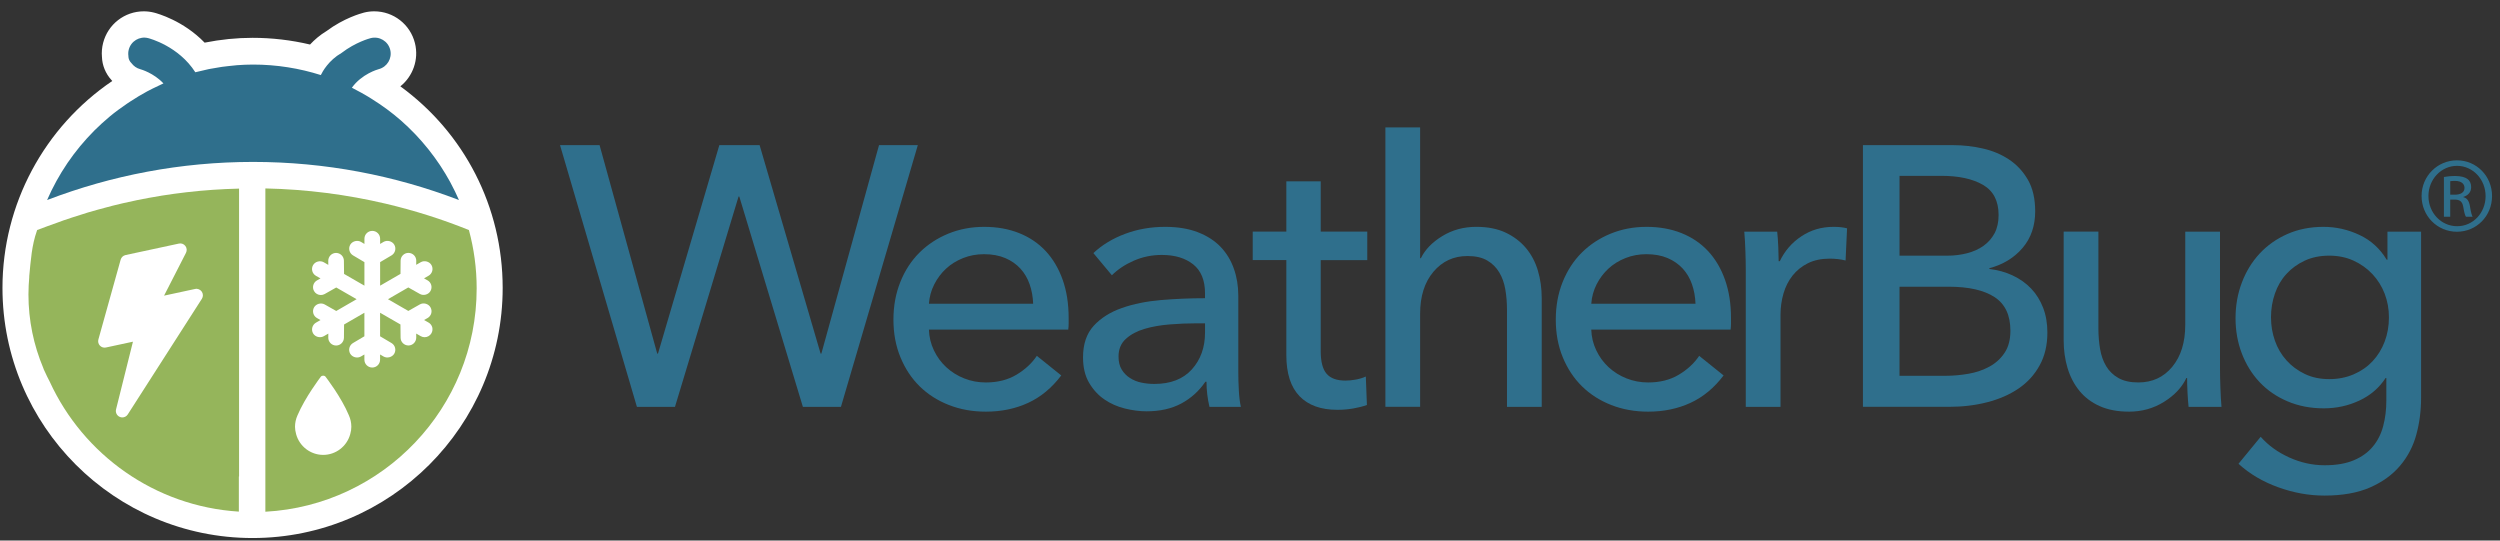
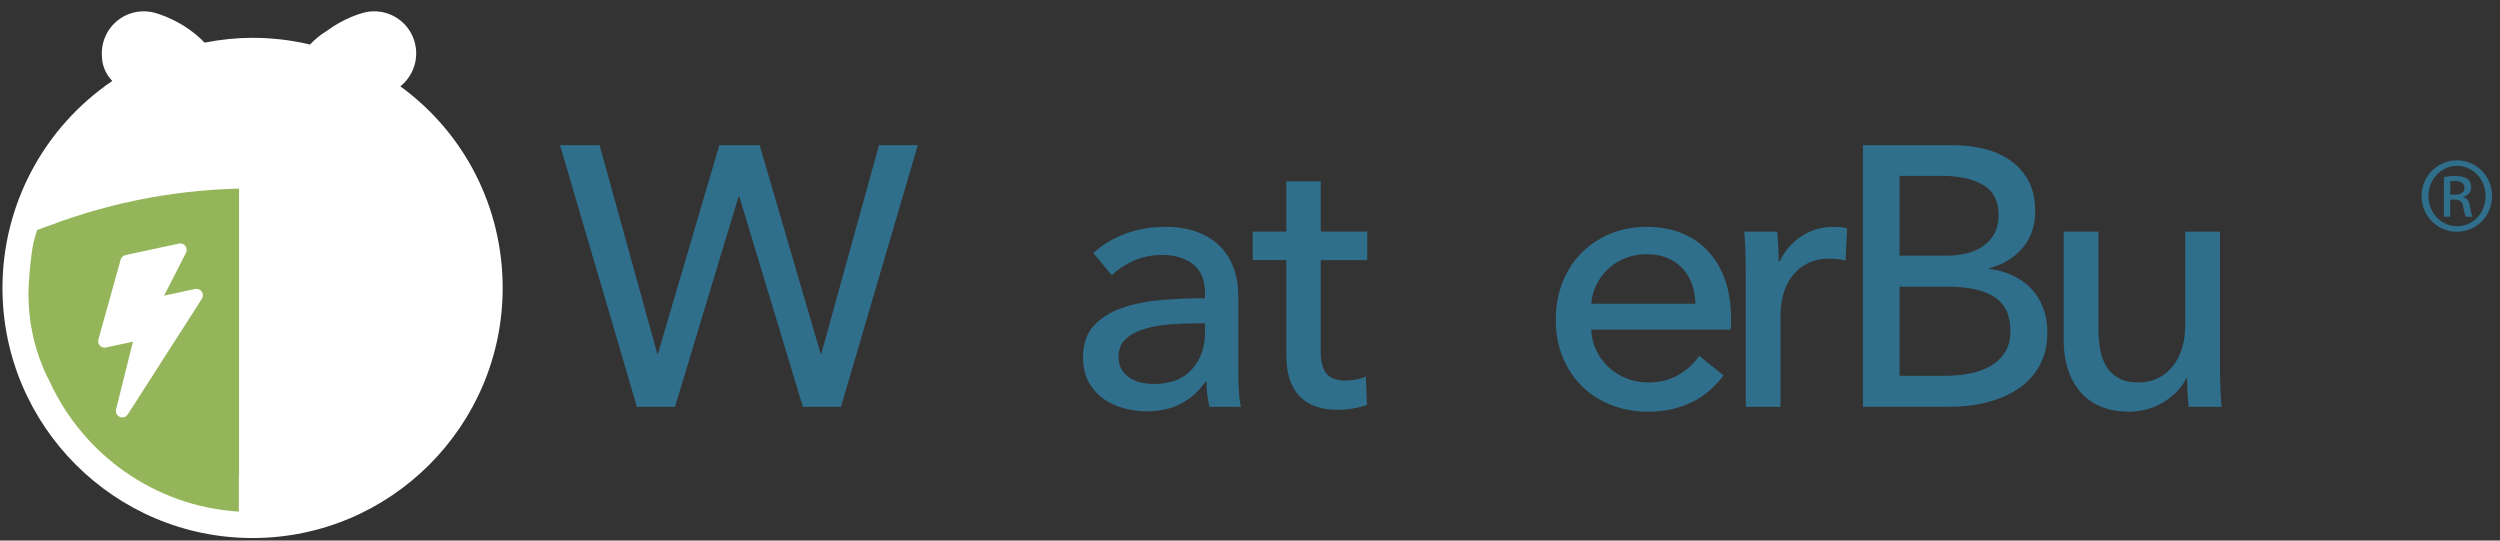
<svg xmlns="http://www.w3.org/2000/svg" width="296" height="64" viewBox="0 0 185 40" version="1.1">
  <rect x="0" y="0" width="185" height="40" fill="#333333" stroke="none" />
  <g transform="translate(41.341, 8.653)" fill="#2F6F8C">
    <path d="M7.294,17.515 L7.349,17.515 L11.89,2.088 L14.871,2.088 L19.384,17.515 L19.439,17.515 L23.706,2.088 L26.578,2.088 L20.889,21.454 L18.072,21.454 L13.367,5.891 L13.312,5.891 L8.607,21.454 L5.79,21.454 L0.101,2.088 L3.028,2.088 L7.294,17.515 L7.294,17.515 Z" />
-     <path d="M37.738,14.862 L37.738,15.299 C37.738,15.445 37.728,15.591 37.711,15.738 L27.399,15.738 C27.417,16.281 27.539,16.792 27.768,17.272 C27.997,17.752 28.302,18.169 28.684,18.522 C29.067,18.875 29.509,19.151 30.011,19.35 C30.512,19.549 31.045,19.649 31.612,19.649 C32.487,19.649 33.243,19.457 33.882,19.074 C34.52,18.691 35.021,18.226 35.385,17.679 L37.191,19.129 C36.498,20.048 35.681,20.725 34.743,21.158 C33.804,21.592 32.761,21.809 31.612,21.809 C30.627,21.809 29.715,21.646 28.877,21.317 C28.037,20.988 27.317,20.528 26.715,19.935 C26.113,19.343 25.639,18.628 25.293,17.788 C24.947,16.95 24.773,16.02 24.773,14.998 C24.773,13.996 24.942,13.071 25.28,12.223 C25.618,11.375 26.088,10.65 26.691,10.048 C27.294,9.447 28.007,8.977 28.829,8.639 C29.651,8.302 30.538,8.134 31.488,8.134 C32.438,8.134 33.301,8.288 34.078,8.598 C34.855,8.909 35.512,9.356 36.052,9.938 C36.591,10.522 37.006,11.229 37.299,12.058 C37.592,12.888 37.738,13.822 37.738,14.862 L37.738,14.862 Z M35.112,13.822 C35.094,13.312 35.008,12.833 34.853,12.386 C34.697,11.94 34.47,11.552 34.169,11.224 C33.868,10.896 33.494,10.635 33.047,10.444 C32.6,10.253 32.076,10.157 31.474,10.157 C30.927,10.157 30.412,10.253 29.929,10.444 C29.447,10.635 29.026,10.896 28.671,11.224 C28.315,11.552 28.024,11.94 27.796,12.386 C27.567,12.833 27.435,13.312 27.399,13.822 L35.112,13.822 L35.112,13.822 Z" />
    <path d="M47.831,13.057 C47.831,12.091 47.539,11.375 46.955,10.91 C46.372,10.445 45.597,10.212 44.63,10.212 C43.901,10.212 43.212,10.354 42.565,10.636 C41.917,10.919 41.375,11.279 40.938,11.717 L39.57,10.076 C40.209,9.474 40.988,9 41.909,8.654 C42.83,8.308 43.819,8.134 44.877,8.134 C45.806,8.134 46.614,8.266 47.297,8.531 C47.981,8.795 48.543,9.156 48.98,9.611 C49.417,10.068 49.745,10.606 49.964,11.226 C50.184,11.846 50.293,12.511 50.293,13.223 L50.293,18.884 C50.293,19.322 50.307,19.783 50.334,20.266 C50.361,20.75 50.412,21.147 50.484,21.456 L48.159,21.456 C48.013,20.836 47.94,20.216 47.94,19.596 L47.858,19.596 C47.383,20.289 46.787,20.826 46.067,21.21 C45.346,21.593 44.494,21.784 43.509,21.784 C42.999,21.784 42.465,21.716 41.909,21.579 C41.352,21.443 40.846,21.22 40.391,20.909 C39.934,20.6 39.556,20.189 39.255,19.679 C38.954,19.168 38.803,18.539 38.803,17.791 C38.803,16.807 39.068,16.027 39.596,15.453 C40.125,14.878 40.818,14.441 41.675,14.14 C42.532,13.839 43.498,13.643 44.575,13.551 C45.651,13.46 46.736,13.415 47.83,13.415 L47.83,13.057 L47.831,13.057 Z M47.202,15.272 C46.563,15.272 45.902,15.299 45.219,15.354 C44.535,15.409 43.915,15.517 43.359,15.682 C42.802,15.846 42.341,16.092 41.977,16.42 C41.612,16.748 41.43,17.186 41.43,17.734 C41.43,18.116 41.507,18.435 41.663,18.691 C41.817,18.947 42.022,19.156 42.278,19.32 C42.533,19.484 42.815,19.599 43.126,19.662 C43.435,19.726 43.755,19.758 44.083,19.758 C45.287,19.758 46.212,19.398 46.86,18.678 C47.507,17.958 47.831,17.05 47.831,15.956 L47.831,15.272 L47.202,15.272 L47.202,15.272 Z" />
    <path d="M59.837,10.595 L56.392,10.595 L56.392,17.331 C56.392,18.112 56.537,18.671 56.829,19.007 C57.12,19.344 57.586,19.511 58.224,19.511 C58.461,19.511 58.716,19.486 58.99,19.436 C59.262,19.386 59.51,19.311 59.729,19.21 L59.811,21.317 C59.501,21.426 59.158,21.513 58.786,21.576 C58.411,21.64 58.024,21.673 57.622,21.673 C56.401,21.673 55.467,21.335 54.819,20.66 C54.172,19.986 53.848,18.974 53.848,17.624 L53.848,10.594 L51.36,10.594 L51.36,8.487 L53.848,8.487 L53.848,4.768 L56.392,4.768 L56.392,8.487 L59.837,8.487 L59.837,10.595 L59.837,10.595 Z" />
-     <path d="M63.803,10.457 C64.113,9.819 64.643,9.273 65.39,8.816 C66.137,8.36 66.976,8.133 67.906,8.133 C68.745,8.133 69.464,8.274 70.067,8.557 C70.668,8.839 71.169,9.218 71.571,9.692 C71.971,10.167 72.268,10.723 72.459,11.36 C72.65,11.999 72.746,12.682 72.746,13.412 L72.746,21.453 L70.176,21.453 L70.176,14.27 C70.176,13.74 70.134,13.237 70.052,12.761 C69.971,12.286 69.821,11.866 69.601,11.5 C69.382,11.134 69.086,10.842 68.712,10.622 C68.338,10.403 67.851,10.293 67.248,10.293 C66.227,10.293 65.389,10.681 64.732,11.458 C64.076,12.235 63.748,13.273 63.748,14.57 L63.748,21.452 L61.178,21.452 L61.178,0.774 L63.748,0.774 L63.748,10.456 L63.803,10.456 L63.803,10.457 Z" />
    <path d="M86.752,14.862 L86.752,15.299 C86.752,15.445 86.742,15.591 86.724,15.738 L76.412,15.738 C76.43,16.281 76.553,16.792 76.783,17.272 C77.009,17.752 77.316,18.169 77.699,18.522 C78.08,18.875 78.523,19.151 79.025,19.35 C79.526,19.549 80.059,19.649 80.624,19.649 C81.499,19.649 82.256,19.457 82.894,19.074 C83.533,18.69 84.035,18.226 84.398,17.679 L86.205,19.129 C85.509,20.048 84.695,20.725 83.756,21.158 C82.816,21.592 81.773,21.809 80.623,21.809 C79.64,21.809 78.727,21.646 77.889,21.317 C77.05,20.988 76.329,20.528 75.728,19.935 C75.125,19.343 74.652,18.628 74.305,17.788 C73.96,16.95 73.787,16.02 73.787,14.998 C73.787,13.996 73.954,13.071 74.292,12.223 C74.632,11.375 75.101,10.65 75.704,10.048 C76.307,9.447 77.02,8.977 77.843,8.639 C78.665,8.302 79.551,8.134 80.502,8.134 C81.453,8.134 82.317,8.288 83.091,8.598 C83.869,8.909 84.526,9.356 85.065,9.938 C85.605,10.522 86.021,11.229 86.312,12.058 C86.605,12.888 86.752,13.822 86.752,14.862 L86.752,14.862 Z M84.127,13.822 C84.108,13.312 84.022,12.833 83.866,12.386 C83.713,11.94 83.484,11.552 83.183,11.224 C82.882,10.896 82.509,10.635 82.062,10.444 C81.615,10.253 81.091,10.157 80.488,10.157 C79.942,10.157 79.426,10.253 78.943,10.444 C78.46,10.635 78.041,10.896 77.684,11.224 C77.33,11.552 77.036,11.94 76.809,12.386 C76.583,12.833 76.449,13.312 76.413,13.822 L84.127,13.822 L84.127,13.822 Z" />
    <path d="M87.819,9.938 C87.8,9.391 87.774,8.909 87.736,8.488 L90.171,8.488 C90.207,8.817 90.235,9.195 90.252,9.624 C90.271,10.053 90.28,10.404 90.28,10.678 L90.363,10.678 C90.727,9.911 91.261,9.296 91.963,8.832 C92.664,8.366 93.454,8.134 94.329,8.134 C94.729,8.134 95.067,8.17 95.341,8.243 L95.232,10.623 C94.866,10.531 94.474,10.486 94.055,10.486 C93.435,10.486 92.896,10.601 92.441,10.828 C91.985,11.055 91.606,11.361 91.305,11.744 C91.004,12.126 90.781,12.569 90.635,13.071 C90.491,13.572 90.417,14.096 90.417,14.644 L90.417,21.454 L87.846,21.454 L87.846,11.279 C87.847,10.932 87.837,10.485 87.819,9.938 L87.819,9.938 Z" />
    <path d="M96.517,2.088 L103.19,2.088 C103.919,2.088 104.65,2.17 105.377,2.334 C106.108,2.498 106.76,2.772 107.334,3.155 C107.909,3.538 108.372,4.04 108.729,4.659 C109.084,5.279 109.263,6.054 109.263,6.984 C109.263,8.06 108.953,8.962 108.333,9.691 C107.712,10.421 106.891,10.922 105.871,11.196 L105.871,11.251 C106.491,11.324 107.065,11.483 107.593,11.729 C108.122,11.976 108.578,12.3 108.962,12.7 C109.344,13.101 109.639,13.576 109.85,14.122 C110.061,14.669 110.165,15.281 110.165,15.955 C110.165,16.885 109.974,17.697 109.59,18.389 C109.208,19.082 108.688,19.653 108.03,20.099 C107.374,20.546 106.603,20.882 105.719,21.111 C104.834,21.34 103.892,21.452 102.889,21.452 L96.516,21.452 L96.516,2.088 L96.517,2.088 Z M99.224,10.267 L102.753,10.267 C103.263,10.267 103.752,10.207 104.215,10.089 C104.68,9.971 105.086,9.788 105.434,9.542 C105.779,9.296 106.054,8.986 106.255,8.612 C106.454,8.238 106.555,7.788 106.555,7.258 C106.555,6.219 106.172,5.475 105.406,5.029 C104.64,4.583 103.609,4.359 102.315,4.359 L99.224,4.359 L99.224,10.267 L99.224,10.267 Z M99.224,19.156 L102.615,19.156 C103.181,19.156 103.752,19.106 104.326,19.006 C104.901,18.906 105.419,18.728 105.884,18.472 C106.349,18.217 106.721,17.875 107.005,17.446 C107.289,17.018 107.429,16.475 107.429,15.818 C107.429,14.669 107.037,13.84 106.253,13.329 C105.469,12.819 104.338,12.564 102.86,12.564 L99.223,12.564 L99.223,19.156 L99.224,19.156 Z" />
    <path d="M120.614,21.453 C120.579,21.125 120.551,20.755 120.533,20.346 C120.514,19.935 120.505,19.594 120.505,19.32 L120.451,19.32 C120.122,20.013 119.57,20.601 118.796,21.084 C118.02,21.567 117.159,21.809 116.211,21.809 C115.371,21.809 114.647,21.673 114.036,21.399 C113.425,21.125 112.925,20.747 112.532,20.263 C112.14,19.78 111.849,19.22 111.657,18.581 C111.466,17.942 111.37,17.259 111.37,16.529 L111.37,8.487 L113.941,8.487 L113.941,15.654 C113.941,16.183 113.982,16.689 114.065,17.172 C114.146,17.655 114.296,18.079 114.516,18.444 C114.736,18.809 115.036,19.101 115.419,19.319 C115.801,19.537 116.293,19.648 116.894,19.648 C117.935,19.648 118.772,19.26 119.41,18.485 C120.049,17.71 120.368,16.676 120.368,15.381 L120.368,8.488 L122.939,8.488 L122.939,18.663 C122.939,19.009 122.948,19.456 122.967,20.003 C122.985,20.551 123.012,21.034 123.049,21.453 L120.614,21.453 L120.614,21.453 Z" />
-     <path d="M125.949,23.669 C126.512,24.308 127.22,24.818 128.067,25.201 C128.916,25.584 129.787,25.776 130.681,25.776 C131.538,25.776 132.257,25.653 132.841,25.407 C133.424,25.161 133.894,24.823 134.249,24.394 C134.606,23.966 134.862,23.46 135.015,22.876 C135.171,22.293 135.248,21.663 135.248,20.989 L135.248,19.321 L135.193,19.321 C134.718,20.051 134.072,20.606 133.251,20.989 C132.43,21.372 131.555,21.564 130.624,21.564 C129.641,21.564 128.743,21.391 127.932,21.044 C127.118,20.698 126.431,20.223 125.866,19.622 C125.302,19.021 124.864,18.314 124.554,17.502 C124.243,16.69 124.089,15.819 124.089,14.89 C124.089,13.96 124.243,13.085 124.554,12.264 C124.864,11.443 125.301,10.728 125.866,10.117 C126.432,9.507 127.115,9.023 127.917,8.667 C128.721,8.312 129.613,8.134 130.599,8.134 C131.528,8.134 132.417,8.335 133.265,8.736 C134.114,9.136 134.782,9.748 135.276,10.568 L135.331,10.568 L135.331,8.488 L137.819,8.488 L137.819,20.798 C137.819,21.746 137.701,22.653 137.464,23.519 C137.228,24.385 136.826,25.151 136.26,25.817 C135.695,26.484 134.958,27.016 134.044,27.418 C133.132,27.819 132.001,28.02 130.653,28.02 C129.523,28.02 128.387,27.815 127.247,27.405 C126.107,26.994 125.129,26.415 124.308,25.667 L125.949,23.669 L125.949,23.669 Z M126.713,14.835 C126.713,15.437 126.81,16.011 127.003,16.558 C127.194,17.105 127.478,17.588 127.854,18.008 C128.228,18.428 128.68,18.764 129.211,19.019 C129.741,19.275 130.346,19.402 131.023,19.402 C131.681,19.402 132.285,19.283 132.834,19.046 C133.383,18.808 133.848,18.485 134.233,18.075 C134.615,17.664 134.914,17.182 135.125,16.625 C135.335,16.069 135.44,15.472 135.44,14.834 C135.44,14.214 135.335,13.63 135.125,13.083 C134.914,12.536 134.613,12.053 134.22,11.633 C133.826,11.214 133.36,10.881 132.821,10.634 C132.281,10.388 131.681,10.265 131.024,10.265 C130.347,10.265 129.742,10.388 129.212,10.634 C128.68,10.88 128.229,11.209 127.855,11.619 C127.479,12.029 127.195,12.512 127.004,13.069 C126.809,13.626 126.713,14.215 126.713,14.835 L126.713,14.835 Z" />
  </g>
  <path d="M181.822,11.865 C183.263,11.865 184.412,13.037 184.412,14.501 C184.412,15.989 183.263,17.149 181.809,17.149 C180.369,17.149 179.197,15.989 179.197,14.501 C179.197,13.037 180.369,11.865 181.809,11.865 L181.822,11.865 L181.822,11.865 Z M181.81,12.273 C180.653,12.273 179.704,13.272 179.704,14.501 C179.704,15.754 180.653,16.739 181.823,16.739 C182.995,16.751 183.934,15.754 183.934,14.513 C183.934,13.272 182.994,12.273 181.823,12.273 L181.81,12.273 L181.81,12.273 Z M181.318,16.038 L180.85,16.038 L180.85,13.095 C181.097,13.059 181.329,13.024 181.682,13.024 C182.127,13.024 182.421,13.118 182.596,13.247 C182.771,13.374 182.865,13.575 182.865,13.855 C182.865,14.24 182.607,14.476 182.29,14.57 L182.29,14.593 C182.549,14.642 182.723,14.872 182.784,15.308 C182.855,15.765 182.923,15.94 182.973,16.037 L182.479,16.037 C182.408,15.94 182.339,15.67 182.278,15.286 C182.207,14.91 182.021,14.769 181.646,14.769 L181.317,14.769 L181.317,16.038 L181.318,16.038 Z M181.318,14.407 L181.659,14.407 C182.044,14.407 182.374,14.267 182.374,13.902 C182.374,13.643 182.185,13.386 181.659,13.386 C181.507,13.386 181.401,13.398 181.318,13.408 L181.318,14.407 L181.318,14.407 Z" fill="#2F6F8C" />
  <path d="M29.626,6.389 C30.542,5.658 31.012,4.416 30.706,3.193 C30.361,1.807 29.121,0.838 27.69,0.838 C27.439,0.838 27.187,0.869 26.943,0.93 C26.682,0.997 25.437,1.351 24.17,2.293 C23.668,2.597 23.264,2.95 22.943,3.295 C21.55,2.966 20.125,2.799 18.69,2.799 C17.522,2.799 16.333,2.919 15.142,3.156 C13.571,1.528 11.652,0.997 11.4,0.933 C11.141,0.869 10.89,0.838 10.639,0.838 C9.22,0.838 7.983,1.8 7.631,3.176 C7.543,3.518 7.514,3.866 7.544,4.212 C7.565,4.842 7.816,5.452 8.245,5.919 C8.265,5.944 8.287,5.968 8.308,5.993 C3.286,9.397 0.183,15.106 0.183,21.306 C0.183,31.511 8.486,39.814 18.69,39.814 C28.895,39.814 37.198,31.511 37.198,21.306 C37.197,15.312 34.361,9.837 29.626,6.389 L29.626,6.389 Z" fill="#FFFFFF" />
-   <path d="M34.7,17.024 C32.717,16.222 30.656,15.572 28.538,15.072 C25.671,14.398 22.695,14.009 19.637,13.944 L19.637,35.422 L19.637,37.868 C28.352,37.394 35.273,30.177 35.273,21.344 C35.274,19.849 35.072,18.403 34.7,17.024 L34.7,17.024 Z M25.918,32.125 C25.672,33.031 24.849,33.662 23.916,33.662 C22.983,33.662 22.158,33.032 21.912,32.125 C21.858,31.924 21.831,31.751 21.831,31.583 C21.831,31.288 21.894,31.007 22.013,30.738 C22.585,29.393 23.693,27.943 23.738,27.879 C23.78,27.826 23.845,27.797 23.916,27.797 L23.916,27.797 C23.984,27.797 24.05,27.826 24.091,27.879 C24.14,27.942 25.264,29.401 25.817,30.734 C25.938,31.003 25.999,31.288 25.999,31.581 C26,31.751 25.975,31.926 25.918,32.125 L25.918,32.125 Z M31.925,24.663 C31.822,24.842 31.629,24.954 31.422,24.954 C31.322,24.954 31.222,24.927 31.134,24.876 L30.799,24.684 L30.802,24.98 C30.804,25.298 30.547,25.561 30.23,25.566 C29.907,25.566 29.646,25.308 29.644,24.992 L29.633,24.01 L28.126,23.143 L28.126,24.885 L28.969,25.384 C29.101,25.462 29.197,25.586 29.235,25.736 C29.274,25.886 29.252,26.043 29.173,26.176 C29.018,26.437 28.647,26.536 28.38,26.38 L28.126,26.231 L28.126,26.618 C28.126,26.937 27.866,27.198 27.546,27.198 C27.226,27.198 26.965,26.937 26.965,26.618 L26.965,26.231 L26.711,26.38 C26.439,26.537 26.076,26.441 25.917,26.176 C25.838,26.041 25.817,25.885 25.857,25.736 C25.896,25.586 25.991,25.462 26.123,25.384 L26.965,24.885 L26.965,23.144 L25.461,24.014 L25.452,24.994 C25.447,25.312 25.188,25.569 24.871,25.569 C24.712,25.567 24.566,25.505 24.458,25.395 C24.35,25.283 24.29,25.138 24.293,24.983 L24.296,24.686 L23.96,24.88 C23.693,25.032 23.323,24.936 23.169,24.67 C23.009,24.393 23.105,24.039 23.381,23.877 L23.717,23.684 L23.46,23.538 C23.181,23.382 23.082,23.029 23.238,22.749 C23.389,22.482 23.756,22.377 24.027,22.529 L24.882,23.013 L26.388,22.141 L24.882,21.274 L24.027,21.758 C23.94,21.807 23.842,21.832 23.742,21.832 C23.533,21.832 23.34,21.72 23.238,21.537 C23.082,21.262 23.179,20.908 23.456,20.75 L23.717,20.603 L23.38,20.411 C23.103,20.251 23.008,19.898 23.167,19.62 C23.321,19.352 23.691,19.252 23.959,19.407 L24.294,19.601 L24.291,19.304 C24.29,19.149 24.349,19.002 24.457,18.89 C24.565,18.78 24.711,18.718 24.864,18.716 C25.187,18.716 25.446,18.974 25.449,19.289 L25.46,20.27 L26.967,21.139 L26.967,19.398 L26.124,18.899 C25.85,18.736 25.759,18.381 25.919,18.106 C26.078,17.84 26.448,17.746 26.713,17.9 L26.968,18.052 L26.968,17.664 C26.968,17.345 27.229,17.085 27.549,17.085 C27.869,17.085 28.129,17.345 28.129,17.664 L28.129,18.052 L28.383,17.9 C28.651,17.746 29.02,17.841 29.176,18.105 C29.338,18.38 29.247,18.735 28.973,18.899 L28.129,19.398 L28.129,21.139 L29.636,20.268 L29.645,19.287 C29.648,18.972 29.907,18.713 30.224,18.713 C30.384,18.716 30.53,18.778 30.639,18.888 C30.746,18.999 30.805,19.145 30.803,19.3 L30.799,19.597 L31.136,19.403 C31.4,19.25 31.771,19.347 31.927,19.612 C32.005,19.747 32.025,19.903 31.986,20.053 C31.944,20.203 31.848,20.328 31.715,20.404 L31.378,20.598 L31.639,20.746 C31.916,20.901 32.015,21.255 31.857,21.534 C31.706,21.803 31.336,21.905 31.069,21.752 L30.214,21.271 L28.709,22.141 L30.216,23.009 L31.07,22.526 C31.342,22.371 31.709,22.478 31.858,22.746 C31.934,22.881 31.954,23.039 31.913,23.187 C31.871,23.336 31.773,23.46 31.64,23.535 L31.381,23.68 L31.718,23.872 C31.852,23.95 31.947,24.075 31.988,24.224 C32.022,24.373 32.002,24.53 31.925,24.663 L31.925,24.663 Z" fill="#95B55B" />
-   <path d="M33.963,14.803 C33.779,14.378 33.574,13.961 33.356,13.554 C33.336,13.518 33.317,13.479 33.297,13.443 C33.085,13.054 32.856,12.676 32.614,12.307 C32.582,12.259 32.553,12.211 32.52,12.165 C32.276,11.802 32.018,11.449 31.748,11.107 C31.715,11.063 31.68,11.022 31.646,10.98 C31.369,10.634 31.076,10.3 30.771,9.978 C30.745,9.95 30.717,9.92 30.689,9.892 C30.37,9.56 30.038,9.24 29.692,8.936 C29.684,8.929 29.676,8.922 29.669,8.915 C28.989,8.319 28.255,7.785 27.484,7.304 C27.402,7.251 27.319,7.199 27.233,7.148 C27.074,7.052 26.911,6.96 26.748,6.868 C26.622,6.799 26.492,6.73 26.364,6.664 C26.256,6.607 26.151,6.544 26.04,6.491 C26.04,6.491 26.04,6.491 26.039,6.49 C26.773,5.472 27.939,5.143 28.02,5.119 C28.652,4.958 29.034,4.316 28.876,3.683 C28.717,3.047 28.074,2.662 27.437,2.82 C27.357,2.84 26.318,3.117 25.275,3.917 C24.32,4.464 23.863,5.299 23.742,5.555 C22.159,5.053 20.475,4.778 18.724,4.778 C18.327,4.778 17.935,4.796 17.546,4.824 C17.328,4.841 17.112,4.867 16.897,4.891 C16.747,4.909 16.596,4.923 16.446,4.945 C16.376,4.953 16.309,4.969 16.24,4.978 C16.174,4.99 16.108,5 16.042,5.012 C15.891,5.038 15.74,5.06 15.59,5.089 C15.531,5.099 15.472,5.111 15.415,5.122 C15.379,5.13 15.343,5.141 15.308,5.147 C15.043,5.204 14.782,5.264 14.523,5.331 C14.5,5.338 14.477,5.342 14.455,5.347 L14.454,5.347 C13.213,3.413 11.076,2.849 10.958,2.819 C10.328,2.662 9.689,3.043 9.527,3.676 C9.486,3.832 9.48,3.991 9.502,4.141 C9.502,4.144 9.5,4.148 9.5,4.149 C9.5,4.358 9.59,4.542 9.73,4.676 C9.886,4.886 10.107,5.048 10.376,5.119 C10.434,5.135 11.368,5.397 12.094,6.172 C12.094,6.173 12.093,6.173 12.093,6.173 C12.011,6.208 11.934,6.25 11.853,6.287 C11.663,6.373 11.474,6.465 11.287,6.558 C11.154,6.626 11.019,6.693 10.886,6.764 C10.675,6.877 10.467,6.997 10.262,7.12 C10.049,7.246 9.84,7.379 9.634,7.515 C9.547,7.571 9.46,7.628 9.374,7.688 C8.943,7.983 8.521,8.289 8.12,8.623 C8.117,8.626 8.114,8.628 8.113,8.63 C7.718,8.959 7.34,9.305 6.977,9.665 C6.971,9.673 6.965,9.68 6.959,9.685 C6.6,10.046 6.259,10.422 5.935,10.812 C5.926,10.822 5.919,10.834 5.91,10.843 C5.59,11.231 5.285,11.635 5,12.053 C4.992,12.066 4.983,12.079 4.975,12.092 C4.692,12.511 4.425,12.943 4.181,13.387 C4.175,13.398 4.172,13.407 4.166,13.416 C3.919,13.866 3.691,14.328 3.485,14.803 C3.499,14.797 3.512,14.793 3.527,14.787 C8.25,12.983 13.368,11.982 18.725,11.982 C24.08,11.982 29.201,12.984 33.923,14.787 C33.936,14.794 33.949,14.798 33.963,14.803 L33.963,14.803 Z" fill="#2F6F8C" />
  <path d="M13.826,14.223 C13.207,14.294 12.591,14.379 11.98,14.475 C11.945,14.482 11.912,14.489 11.878,14.494 C11.293,14.589 10.71,14.694 10.134,14.812 C10.064,14.826 9.994,14.843 9.924,14.859 C9.381,14.971 8.842,15.094 8.308,15.229 C8.191,15.258 8.079,15.292 7.964,15.321 C7.471,15.45 6.982,15.583 6.497,15.727 C6.337,15.775 6.18,15.829 6.02,15.879 C5.578,16.017 5.136,16.156 4.7,16.308 C4.559,16.357 4.421,16.412 4.28,16.462 C3.835,16.624 3.188,16.847 2.751,17.022 C2.742,17.042 2.736,17.063 2.729,17.084 C2.349,18.16 2.28,19.24 2.166,20.424 C2.164,20.462 2.165,20.503 2.163,20.542 C2.146,20.733 2.132,20.926 2.123,21.121 C2.111,21.341 2.105,21.563 2.105,21.785 C2.105,23.716 2.496,25.551 3.199,27.224 C3.214,27.262 3.226,27.3 3.24,27.338 C3.254,27.372 3.272,27.404 3.287,27.438 C3.409,27.714 3.543,27.982 3.681,28.247 C6.16,33.638 11.449,37.471 17.675,37.86 L17.675,35.259 L17.691,35.259 L17.691,13.957 C16.395,13.988 15.113,14.075 13.848,14.221 C13.842,14.221 13.834,14.222 13.826,14.223 L13.826,14.223 Z M14.929,21.579 C15.04,21.738 15.043,21.948 14.939,22.111 L9.453,30.67 C9.363,30.81 9.209,30.89 9.051,30.89 C8.987,30.89 8.923,30.876 8.861,30.85 C8.647,30.758 8.531,30.522 8.587,30.296 L9.838,25.285 L7.84,25.715 C7.678,25.752 7.507,25.697 7.392,25.575 C7.278,25.454 7.235,25.279 7.281,25.12 L8.929,19.213 C8.977,19.043 9.116,18.912 9.289,18.874 L13.238,18.025 C13.42,17.982 13.605,18.054 13.718,18.201 C13.83,18.347 13.847,18.544 13.763,18.708 L12.141,21.878 L14.437,21.383 C14.624,21.341 14.82,21.422 14.929,21.579 L14.929,21.579 Z" fill="#95B55B" />
</svg>